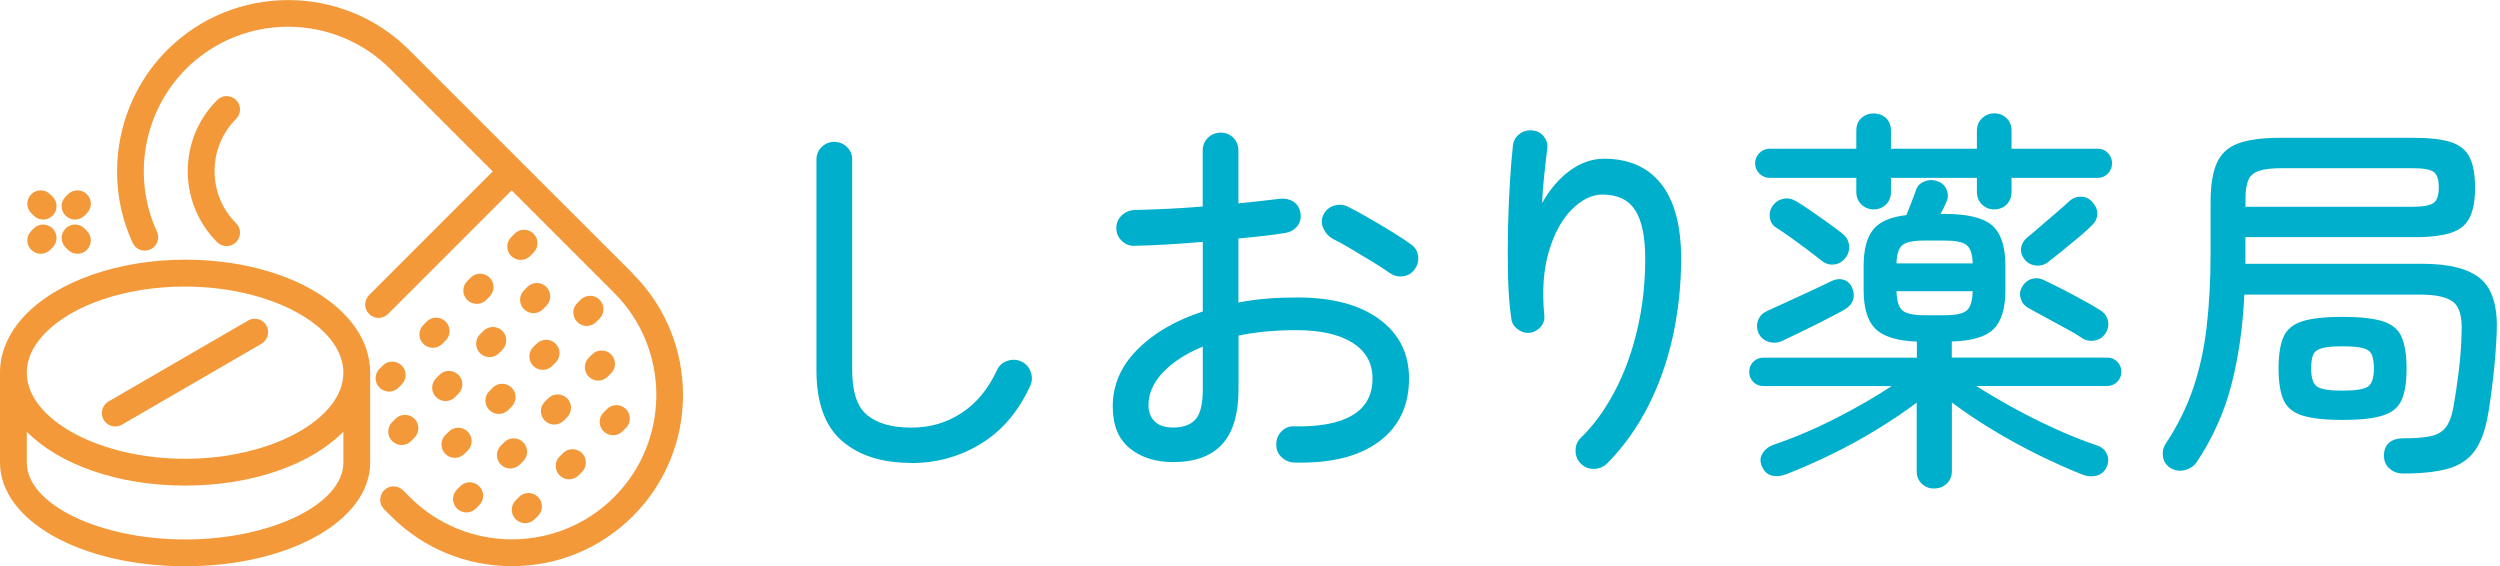
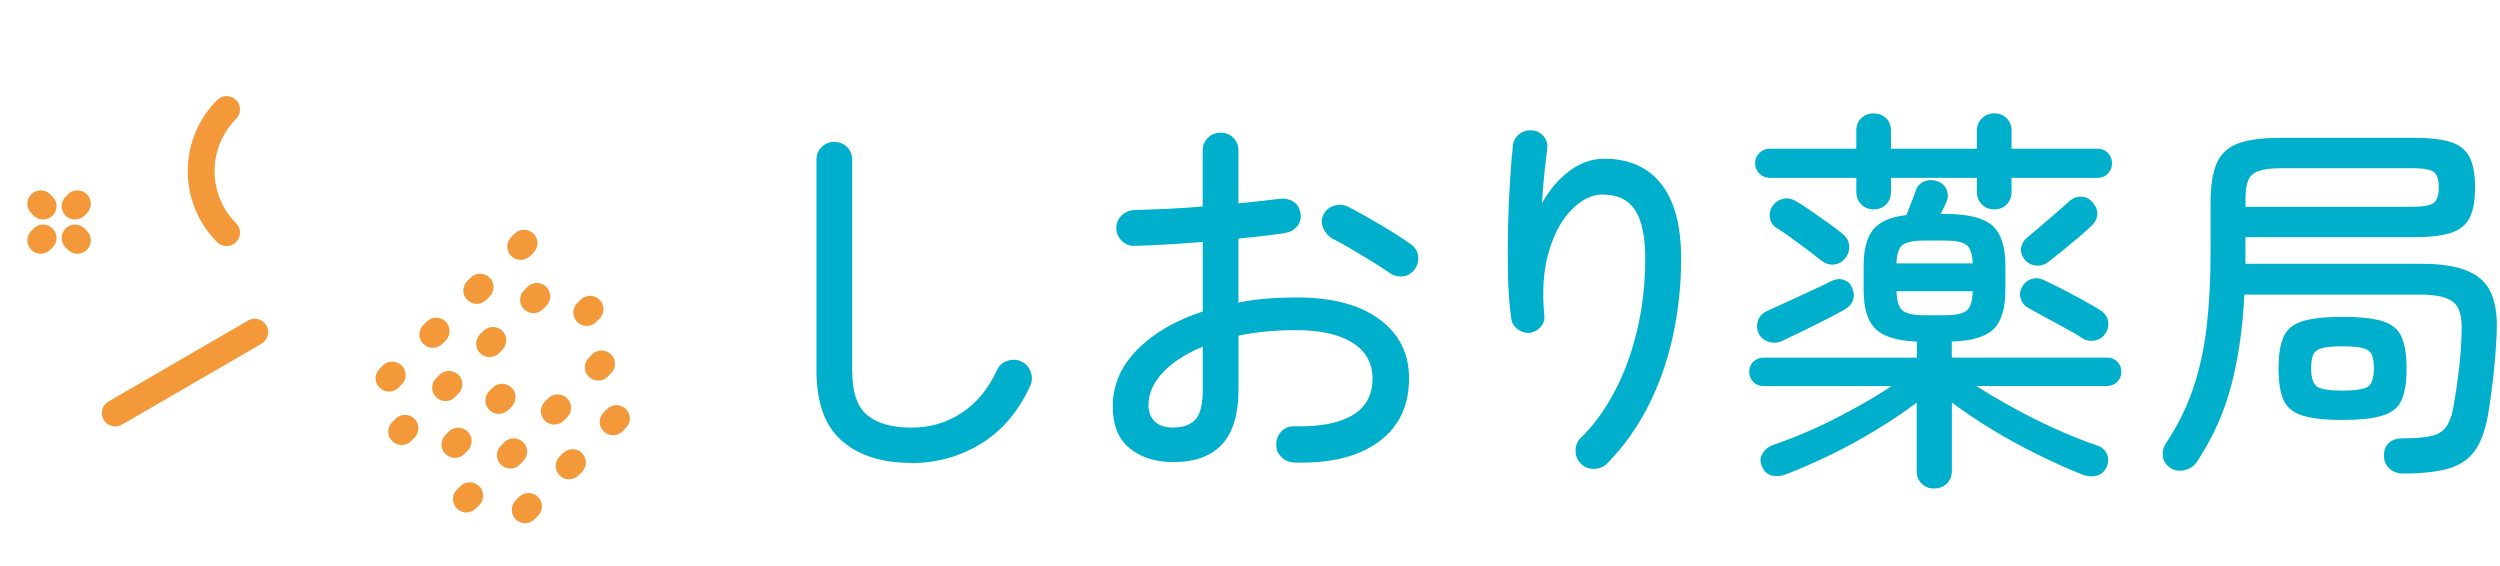
<svg xmlns="http://www.w3.org/2000/svg" id="_レイヤー_1" data-name="レイヤー 1" viewBox="0 0 279.87 63.38">
  <defs>
    <style>
      .cls-1 {
        fill: #f39939;
      }

      .cls-1, .cls-2 {
        stroke-width: 0px;
      }

      .cls-2 {
        fill: #00afcc;
      }
    </style>
  </defs>
  <g>
    <path class="cls-2" d="m102,51.82c-3.26,0-5.84-.82-7.74-2.46s-2.86-4.28-2.86-7.92v-23.58c0-.56.2-1.03.59-1.41.4-.38.86-.57,1.39-.57.56,0,1.03.19,1.43.57.4.38.59.85.59,1.41v23.58c0,2.44.56,4.11,1.69,5.04,1.13.92,2.76,1.39,4.91,1.39s3.96-.54,5.63-1.63c1.67-1.08,3.01-2.7,4-4.84.23-.5.62-.84,1.17-1.01.54-.18,1.06-.15,1.56.09.5.24.84.62,1.03,1.17.19.54.17,1.06-.07,1.56-1.32,2.88-3.16,5.03-5.52,6.47-2.36,1.44-4.96,2.16-7.81,2.16Z" />
    <path class="cls-2" d="m144.86,51.78c-.56-.03-1.03-.24-1.43-.64-.4-.4-.58-.87-.55-1.43,0-.56.2-1.03.59-1.43.4-.4.87-.58,1.43-.55,2.84.06,5.02-.36,6.51-1.25,1.5-.89,2.24-2.27,2.24-4.11,0-1.73-.75-3.06-2.24-4-1.5-.94-3.59-1.41-6.29-1.41-1.17,0-2.3.05-3.39.15-1.09.1-2.11.26-3.08.46v5.98c0,2.79-.61,4.85-1.83,6.18-1.22,1.33-3.04,2-5.48,2-1.96,0-3.59-.51-4.86-1.54-1.28-1.03-1.91-2.6-1.91-4.71,0-2.38.92-4.49,2.75-6.34,1.83-1.85,4.27-3.27,7.33-4.27v-7.79c-1.38.12-2.73.21-4.05.29-1.32.07-2.51.13-3.56.15-.56.03-1.04-.15-1.45-.55-.41-.4-.62-.87-.62-1.43s.2-1.03.59-1.41c.4-.38.87-.59,1.43-.62,1.11-.03,2.33-.07,3.65-.13,1.32-.06,2.65-.15,4-.26v-6.25c0-.59.2-1.07.59-1.45.4-.38.87-.57,1.43-.57s1.03.19,1.41.57c.38.38.57.87.57,1.45v5.9c.85-.09,1.66-.18,2.44-.26.78-.09,1.52-.18,2.22-.26.56-.06,1.06.05,1.5.33.44.28.7.71.79,1.3.09.56-.04,1.04-.37,1.45-.34.41-.79.66-1.34.75-.73.12-1.54.23-2.42.33-.88.1-1.82.2-2.82.29v7.17c1.03-.21,2.08-.35,3.17-.44,1.09-.09,2.21-.13,3.39-.13,3.93,0,7,.81,9.22,2.44,2.21,1.63,3.32,3.83,3.32,6.62,0,3.08-1.14,5.45-3.41,7.11s-5.43,2.43-9.48,2.31Zm-13.51-3.92c1.08,0,1.91-.29,2.46-.88.56-.59.84-1.73.84-3.43v-4.75c-1.91.79-3.4,1.76-4.47,2.9-1.07,1.14-1.61,2.36-1.61,3.65,0,.76.23,1.37.7,1.83.47.46,1.16.68,2.07.68Zm24.24-17.29c-.53-.38-1.2-.81-2-1.3s-1.6-.96-2.38-1.43-1.45-.84-2-1.1c-.47-.26-.82-.65-1.06-1.17-.24-.51-.24-1.02,0-1.52.26-.53.67-.87,1.21-1.03.54-.16,1.05-.12,1.52.11.65.32,1.42.74,2.31,1.25.89.51,1.78,1.04,2.66,1.58.88.54,1.6,1.02,2.16,1.43.44.32.69.76.75,1.3.06.54-.07,1.03-.4,1.47-.32.44-.75.7-1.28.77-.53.07-1.03-.05-1.5-.37Z" />
    <path class="cls-2" d="m177.02,51.95c-.41-.38-.62-.87-.64-1.45-.01-.59.17-1.07.55-1.45,1.41-1.35,2.66-3.05,3.76-5.1,1.1-2.05,1.96-4.36,2.57-6.93.62-2.57.92-5.26.92-8.07,0-2.43-.37-4.24-1.12-5.41-.75-1.17-1.97-1.76-3.67-1.76-1.17,0-2.32.56-3.43,1.67s-1.97,2.68-2.57,4.71-.77,4.4-.51,7.13c.06.5-.08.94-.42,1.32s-.76.6-1.25.66c-.47.03-.91-.11-1.32-.42-.41-.31-.65-.7-.7-1.17-.21-1.41-.33-3.01-.37-4.8-.04-1.79-.04-3.6,0-5.43.04-1.83.12-3.56.22-5.17.1-1.61.21-2.95.33-4,.06-.53.3-.95.73-1.28.42-.32.9-.45,1.43-.4.53.03.96.26,1.3.68.34.43.46.9.37,1.43-.09.73-.19,1.64-.31,2.73-.12,1.09-.21,2.19-.26,3.3.85-1.52,1.88-2.73,3.1-3.63,1.22-.89,2.5-1.34,3.85-1.34,2.79,0,4.92.95,6.4,2.84s2.22,4.67,2.22,8.34c0,2.96-.31,5.85-.92,8.67-.62,2.82-1.54,5.43-2.77,7.85-1.23,2.42-2.76,4.55-4.58,6.4-.38.38-.86.59-1.43.62-.57.03-1.06-.15-1.47-.53Z" />
    <path class="cls-2" d="m216.51,54.69c-.53,0-.99-.18-1.37-.54-.38-.37-.57-.83-.57-1.39v-7.69c-1.34,1.01-2.83,2.01-4.45,3-1.62,1-3.3,1.92-5.04,2.77-1.74.85-3.44,1.6-5.12,2.25-.56.22-1.09.27-1.6.15-.5-.12-.87-.46-1.09-.99-.25-.5-.25-.99.02-1.45.27-.46.67-.79,1.2-.99,2.38-.81,4.73-1.81,7.06-3,2.32-1.19,4.4-2.39,6.22-3.59h-14.36c-.45,0-.83-.15-1.13-.46-.31-.31-.46-.69-.46-1.13s.15-.83.46-1.13c.31-.31.69-.46,1.13-.46h17.18v-1.8c-2.21-.08-3.76-.56-4.64-1.43s-1.32-2.31-1.32-4.33v-2.73c0-1.82.36-3.17,1.07-4.05s1.95-1.42,3.72-1.62c.17-.45.36-.95.59-1.51.22-.56.39-1.01.5-1.34.14-.42.45-.73.94-.92.49-.2.99-.2,1.49,0,.48.17.8.48.99.94.18.46.17.9-.02,1.32-.08.2-.18.41-.29.65-.11.24-.24.48-.38.73h.5c2.52,0,4.28.43,5.27,1.28.99.85,1.49,2.36,1.49,4.51v2.73c0,2.04-.44,3.5-1.32,4.37-.88.87-2.44,1.33-4.68,1.39v1.8h17.39c.45,0,.83.15,1.13.46.31.31.46.69.46,1.13s-.15.83-.46,1.13-.69.46-1.13.46h-14.66c1.23.78,2.6,1.59,4.09,2.41,1.5.83,3.06,1.61,4.68,2.35,1.62.74,3.22,1.38,4.79,1.91.5.17.86.48,1.07.94s.2.95-.02,1.45c-.22.5-.59.83-1.09.97-.5.14-1.02.11-1.55-.08-1.62-.64-3.32-1.4-5.08-2.27-1.76-.87-3.47-1.81-5.12-2.81s-3.15-2.02-4.49-3.02v7.69c0,.56-.19,1.02-.57,1.39-.38.36-.85.54-1.41.54Zm-6.76-31.25c-.53,0-.99-.18-1.37-.55-.38-.36-.57-.84-.57-1.43v-1.55h-9.7c-.45,0-.83-.16-1.15-.48-.32-.32-.48-.71-.48-1.15s.16-.83.48-1.15c.32-.32.71-.48,1.15-.48h9.7v-2.02c0-.59.19-1.06.57-1.41.38-.35.83-.52,1.37-.52.56,0,1.02.18,1.39.52.36.35.55.82.55,1.41v2.02h9.62v-2.02c0-.56.19-1.02.57-1.39.38-.36.83-.55,1.37-.55.56,0,1.02.18,1.39.55s.55.83.55,1.39v2.02h9.66c.45,0,.83.16,1.13.48.31.32.46.71.46,1.15s-.15.83-.46,1.15c-.31.32-.69.48-1.13.48h-9.66v1.55c0,.59-.18,1.06-.55,1.43-.36.36-.83.55-1.39.55s-.99-.18-1.37-.55c-.38-.36-.57-.84-.57-1.43v-1.55h-9.62v1.55c0,.59-.18,1.06-.55,1.43-.36.36-.83.55-1.39.55Zm-10.08,14.66c-.56.28-1.11.34-1.66.17s-.93-.5-1.16-1.01c-.2-.5-.2-.99-.02-1.45.18-.46.54-.8,1.07-1.03.62-.28,1.35-.62,2.21-1.01.85-.39,1.71-.78,2.56-1.18.85-.39,1.59-.74,2.21-1.05.53-.28,1.02-.36,1.47-.23.45.13.77.41.97.86.22.48.27.94.13,1.39-.14.45-.48.83-1.01,1.13-.56.31-1.25.67-2.06,1.09-.81.42-1.64.83-2.48,1.24s-1.58.76-2.23,1.07Zm4.2-8.95c-.45-.36-.98-.78-1.6-1.24s-1.22-.91-1.83-1.34c-.6-.43-1.13-.79-1.57-1.07-.42-.25-.67-.63-.74-1.13-.07-.5.04-.95.32-1.34.31-.42.71-.68,1.2-.78s.96,0,1.41.27c.48.28,1.04.64,1.68,1.09.64.45,1.28.9,1.91,1.34.63.45,1.17.85,1.62,1.22.45.36.69.81.74,1.34.04.53-.11.99-.44,1.39-.34.42-.76.66-1.26.71-.5.06-.98-.1-1.43-.46Zm8.44.34h8.53c-.03-1.04-.26-1.72-.69-2.06-.43-.34-1.24-.5-2.42-.5h-2.31c-1.2,0-2.02.17-2.44.5-.42.34-.64,1.02-.67,2.06Zm3.11,5.8h2.31c1.2,0,2.02-.17,2.44-.53.42-.35.64-1.07.67-2.16h-8.53c.03,1.09.25,1.81.67,2.16.42.35,1.23.53,2.44.53Zm17.68,2.56c-.5-.34-1.12-.7-1.85-1.09-.73-.39-1.46-.79-2.21-1.2-.74-.41-1.39-.76-1.95-1.07-.42-.22-.71-.56-.86-1.01-.15-.45-.12-.88.11-1.3.25-.48.61-.79,1.07-.94.46-.15.92-.12,1.36.1.67.31,1.4.67,2.18,1.07.78.41,1.55.81,2.29,1.22.74.41,1.35.76,1.83,1.07.48.28.78.67.9,1.16s.05.96-.23,1.41c-.28.45-.68.73-1.2.84-.52.11-1,.03-1.45-.25Zm-3.86-8.48c-.42.31-.9.42-1.43.34-.53-.08-.95-.35-1.26-.8-.28-.42-.37-.85-.27-1.28s.34-.8.74-1.11c.42-.34.9-.74,1.45-1.22s1.1-.95,1.66-1.43c.56-.48,1.04-.9,1.43-1.26.39-.39.85-.59,1.39-.59s.98.22,1.34.67c.36.42.53.86.5,1.32-.03.46-.24.88-.63,1.24-.39.39-.9.85-1.51,1.36-.62.52-1.23,1.02-1.83,1.51-.6.49-1.13.9-1.58,1.24Z" />
    <path class="cls-2" d="m269.06,53.01c-.62,0-1.13-.18-1.53-.53-.41-.35-.62-.8-.65-1.36-.03-.64.15-1.15.52-1.51.38-.36.93-.54,1.66-.54,1.26,0,2.26-.08,3-.23.74-.15,1.31-.47,1.7-.95.39-.48.69-1.22.88-2.23.22-1.23.43-2.59.61-4.07.18-1.48.29-2.95.32-4.41.08-1.68-.22-2.8-.92-3.36s-1.93-.84-3.7-.84h-19.7c-.17,3.61-.64,6.95-1.43,10.02-.78,3.07-2.07,5.96-3.86,8.67-.31.48-.76.79-1.34.95-.59.15-1.13.08-1.64-.23-.48-.31-.76-.72-.84-1.24s.01-1,.29-1.45c1.32-1.99,2.34-4.04,3.07-6.17.73-2.13,1.24-4.44,1.53-6.93s.44-5.25.44-8.27v-5.71c0-1.85.23-3.3.69-4.35s1.26-1.79,2.39-2.21c1.13-.42,2.7-.63,4.68-.63h15.04c1.79,0,3.18.17,4.16.5s1.67.91,2.06,1.72c.39.81.59,1.93.59,3.36s-.2,2.51-.59,3.32c-.39.81-1.08,1.39-2.06,1.72s-2.37.5-4.16.5h-18.9v2.98h19.78c3.08,0,5.28.57,6.59,1.72,1.32,1.15,1.9,3.18,1.76,6.09-.08,1.71-.21,3.32-.38,4.83s-.36,2.93-.59,4.24c-.31,1.79-.82,3.16-1.53,4.12-.71.95-1.71,1.6-2.98,1.95-1.27.35-2.93.53-4.98.53Zm-17.68-29.86h18.65c1.23,0,2.04-.15,2.42-.44.38-.29.57-.88.57-1.74s-.19-1.44-.57-1.72c-.38-.28-1.17-.42-2.37-.42h-14.62c-1.12,0-1.97.1-2.56.29-.59.2-.99.54-1.2,1.03-.21.49-.32,1.18-.32,2.08v.92Zm10.84,23.86c-1.96,0-3.46-.17-4.49-.5s-1.74-.92-2.1-1.74c-.36-.83-.55-2-.55-3.51s.18-2.69.55-3.53c.36-.84,1.06-1.43,2.1-1.76s2.53-.5,4.49-.5,3.5.17,4.54.5c1.04.34,1.74.92,2.1,1.76.36.84.55,2.02.55,3.53s-.18,2.68-.55,3.51c-.36.83-1.06,1.41-2.1,1.74-1.04.34-2.55.5-4.54.5Zm0-3.28c1.48,0,2.44-.15,2.88-.46.43-.31.65-.98.65-2.02,0-.7-.08-1.22-.25-1.58-.17-.35-.5-.59-1.01-.71-.5-.13-1.26-.19-2.27-.19s-1.72.06-2.23.19c-.5.13-.84.36-1.01.71-.17.35-.25.88-.25,1.58,0,1.04.22,1.71.65,2.02.43.31,1.38.46,2.83.46Z" />
  </g>
  <g>
-     <path class="cls-1" d="m60.08,38.47l-.38.38c-.59.59-.58,1.54,0,2.12.29.29.68.44,1.06.44s.77-.15,1.06-.44l.38-.38c.59-.59.58-1.54,0-2.12-.59-.58-1.54-.58-2.12,0Z" />
    <path class="cls-1" d="m55.16,43.4l-.38.38c-.59.59-.58,1.54,0,2.12.29.29.68.44,1.06.44s.77-.15,1.06-.44l.38-.38c.59-.59.58-1.54,0-2.12-.59-.58-1.54-.59-2.12,0Z" />
    <path class="cls-1" d="m65,33.55l-.38.38c-.59.59-.58,1.54,0,2.12.29.29.68.44,1.06.44s.77-.15,1.06-.44l.38-.38c.59-.59.58-1.54,0-2.12-.59-.58-1.54-.58-2.12,0Z" />
    <path class="cls-1" d="m50.24,48.32l-.38.38c-.59.59-.58,1.54,0,2.12.29.29.68.44,1.06.44s.77-.15,1.06-.44l.38-.38c.59-.59.58-1.54,0-2.12-.59-.58-1.54-.59-2.12,0Z" />
    <path class="cls-1" d="m63.03,50.72l-.38.38c-.59.59-.58,1.54,0,2.12.29.29.68.44,1.06.44s.77-.15,1.06-.44l.38-.38c.59-.59.58-1.54,0-2.12-.59-.58-1.54-.58-2.12,0Z" />
    <path class="cls-1" d="m58.79,58.57c.38,0,.77-.15,1.06-.44l.38-.38c.59-.59.58-1.54,0-2.12-.59-.58-1.54-.59-2.12,0l-.38.38c-.59.59-.58,1.54,0,2.12.29.29.68.44,1.06.44Z" />
    <path class="cls-1" d="m67.57,46.17c-.59.59-.58,1.54,0,2.12.29.29.68.44,1.06.44s.77-.15,1.06-.44l.38-.38c.59-.59.58-1.54,0-2.12-.59-.58-1.54-.58-2.12,0l-.38.38Z" />
    <path class="cls-1" d="m59.04,32.12l-.38.38c-.59.59-.58,1.54,0,2.12.29.29.68.44,1.06.44s.77-.15,1.06-.44l.38-.38c.59-.59.58-1.54,0-2.12-.59-.59-1.54-.59-2.12,0Z" />
    <path class="cls-1" d="m49.2,41.96l-.38.38c-.59.59-.59,1.54,0,2.12.29.29.68.44,1.06.44s.77-.15,1.06-.44l.38-.38c.59-.59.59-1.54,0-2.12s-1.54-.59-2.12,0Z" />
    <path class="cls-1" d="m43.9,47.26c-.59.59-.58,1.54,0,2.12.29.29.68.44,1.06.44s.77-.15,1.06-.44l.38-.38c.59-.59.58-1.54,0-2.12-.59-.58-1.54-.59-2.12,0l-.38.38Z" />
    <path class="cls-1" d="m54.12,37.04l-.38.38c-.59.59-.58,1.54,0,2.12.29.29.68.44,1.06.44s.77-.15,1.06-.44l.38-.38c.59-.59.58-1.54,0-2.12-.59-.58-1.54-.58-2.12,0Z" />
    <path class="cls-1" d="m66.29,39.67l-.38.38c-.59.59-.58,1.54,0,2.12.29.29.68.44,1.06.44s.77-.15,1.06-.44l.38-.38c.59-.59.58-1.54,0-2.12-.59-.58-1.54-.58-2.12,0Z" />
    <path class="cls-1" d="m51.53,54.43l-.38.38c-.59.59-.58,1.54,0,2.12.29.29.68.44,1.06.44s.77-.15,1.06-.44l.38-.38c.59-.59.58-1.54,0-2.12-.59-.58-1.54-.59-2.12,0Z" />
    <path class="cls-1" d="m61.37,44.59l-.38.38c-.59.59-.58,1.54,0,2.12.29.29.68.44,1.06.44s.77-.15,1.06-.44l.38-.38c.59-.59.58-1.54,0-2.12-.59-.58-1.54-.58-2.12,0Z" />
    <path class="cls-1" d="m58.57,51.63c.59-.59.59-1.54,0-2.12s-1.54-.59-2.12,0l-.38.38c-.59.59-.59,1.54,0,2.12.29.29.68.44,1.06.44s.77-.15,1.06-.44l.38-.38Z" />
-     <path class="cls-1" d="m70.88,30.66L45.82,5.61c-7.47-7.47-19.64-7.47-27.11,0-5.65,5.65-7.2,14.33-3.86,21.58.35.75,1.24,1.08,1.99.73.75-.35,1.08-1.24.73-1.99-2.82-6.12-1.51-13.44,3.25-18.21,6.3-6.3,16.56-6.3,22.87,0l11.47,11.47-13.84,13.84c-.59.59-.59,1.54,0,2.12.29.29.68.44,1.06.44s.77-.15,1.06-.44l13.84-13.84,11.47,11.47c6.3,6.3,6.3,16.56,0,22.87-6.3,6.3-16.56,6.31-22.87,0l-.76-.76c-.59-.59-1.54-.59-2.12,0s-.59,1.54,0,2.12l.76.76c3.62,3.62,8.43,5.61,13.55,5.61s9.93-1.99,13.55-5.61c7.47-7.47,7.47-19.64,0-27.11Z" />
    <path class="cls-1" d="m26.43,11.2c-.59-.59-1.54-.59-2.12,0-4.39,4.39-4.39,11.53,0,15.91.29.29.68.44,1.06.44s.77-.15,1.06-.44c.59-.59.59-1.54,0-2.12-1.56-1.56-2.41-3.63-2.41-5.84s.86-4.28,2.41-5.84c.59-.59.59-1.54,0-2.12Z" />
    <path class="cls-1" d="m47.77,36l-.38.38c-.59.59-.58,1.54,0,2.12.29.29.68.44,1.06.44s.77-.15,1.06-.44l.38-.38c.59-.59.58-1.54,0-2.12-.59-.58-1.54-.59-2.12,0Z" />
    <path class="cls-1" d="m52.69,31.08l-.38.38c-.59.59-.59,1.54,0,2.12.29.29.68.44,1.06.44s.77-.15,1.06-.44l.38-.38c.59-.59.59-1.54,0-2.12-.59-.59-1.54-.59-2.12,0Z" />
    <path class="cls-1" d="m44.61,43.4l.36-.36c.59-.59.59-1.54,0-2.12s-1.54-.59-2.12,0l-.36.36c-.59.59-.59,1.54,0,2.12.29.29.68.44,1.06.44s.77-.15,1.06-.44Z" />
    <path class="cls-1" d="m57.61,26.16l-.38.38c-.59.59-.59,1.54,0,2.12.29.29.68.44,1.06.44s.77-.15,1.06-.44l.38-.38c.59-.59.59-1.54,0-2.12-.59-.59-1.54-.59-2.12,0Z" />
-     <path class="cls-1" d="m20.72,29.07c-7.44,0-14.32,2.41-17.97,6.28-1.8,1.91-2.75,4.11-2.75,6.36v10.07c0,6.51,9.1,11.61,20.72,11.61s20.72-5.1,20.72-11.61v-10.07c0-7.09-9.1-12.64-20.72-12.64Zm17.72,22.71c0,4.67-8.12,8.61-17.72,8.61s-17.72-3.94-17.72-8.61v-3.45c3.6,3.64,10.11,6.03,17.72,6.03s14.12-2.39,17.72-6.03v3.45Zm-17.72-.42c-9.61,0-17.72-4.42-17.72-9.64,0-1.5.65-2.94,1.93-4.3,3.1-3.29,9.15-5.34,15.79-5.34,9.61,0,17.72,4.42,17.72,9.64s-8.12,9.64-17.72,9.64Z" />
    <path class="cls-1" d="m27.78,35.88l-15.63,9.06c-.72.42-.96,1.33-.55,2.05.28.48.78.75,1.3.75.26,0,.51-.07.75-.2l15.62-9.06c.72-.42.96-1.33.55-2.05-.42-.72-1.33-.96-2.05-.55Z" />
    <path class="cls-1" d="m8.4,24.58c.38,0,.77-.15,1.06-.44l.27-.27c.59-.59.59-1.54,0-2.12-.59-.59-1.54-.59-2.12,0l-.27.27c-.59.59-.59,1.54,0,2.12.29.29.68.44,1.06.44Z" />
    <path class="cls-1" d="m4.56,28.41c.38,0,.77-.15,1.06-.44l.27-.27c.59-.58.59-1.53,0-2.12-.59-.59-1.54-.59-2.12,0l-.27.27c-.59.58-.59,1.53,0,2.12.29.29.68.44,1.06.44Z" />
    <path class="cls-1" d="m3.77,24.14c.29.29.68.44,1.06.44s.77-.15,1.06-.44c.59-.59.59-1.54,0-2.12l-.27-.27c-.59-.59-1.54-.59-2.12,0-.59.59-.59,1.54,0,2.12l.27.27Z" />
    <path class="cls-1" d="m7.61,27.97c.29.29.68.44,1.06.44s.77-.15,1.06-.44c.59-.59.58-1.54,0-2.12l-.27-.27c-.59-.59-1.54-.59-2.12,0-.59.59-.58,1.54,0,2.12l.27.27Z" />
  </g>
</svg>